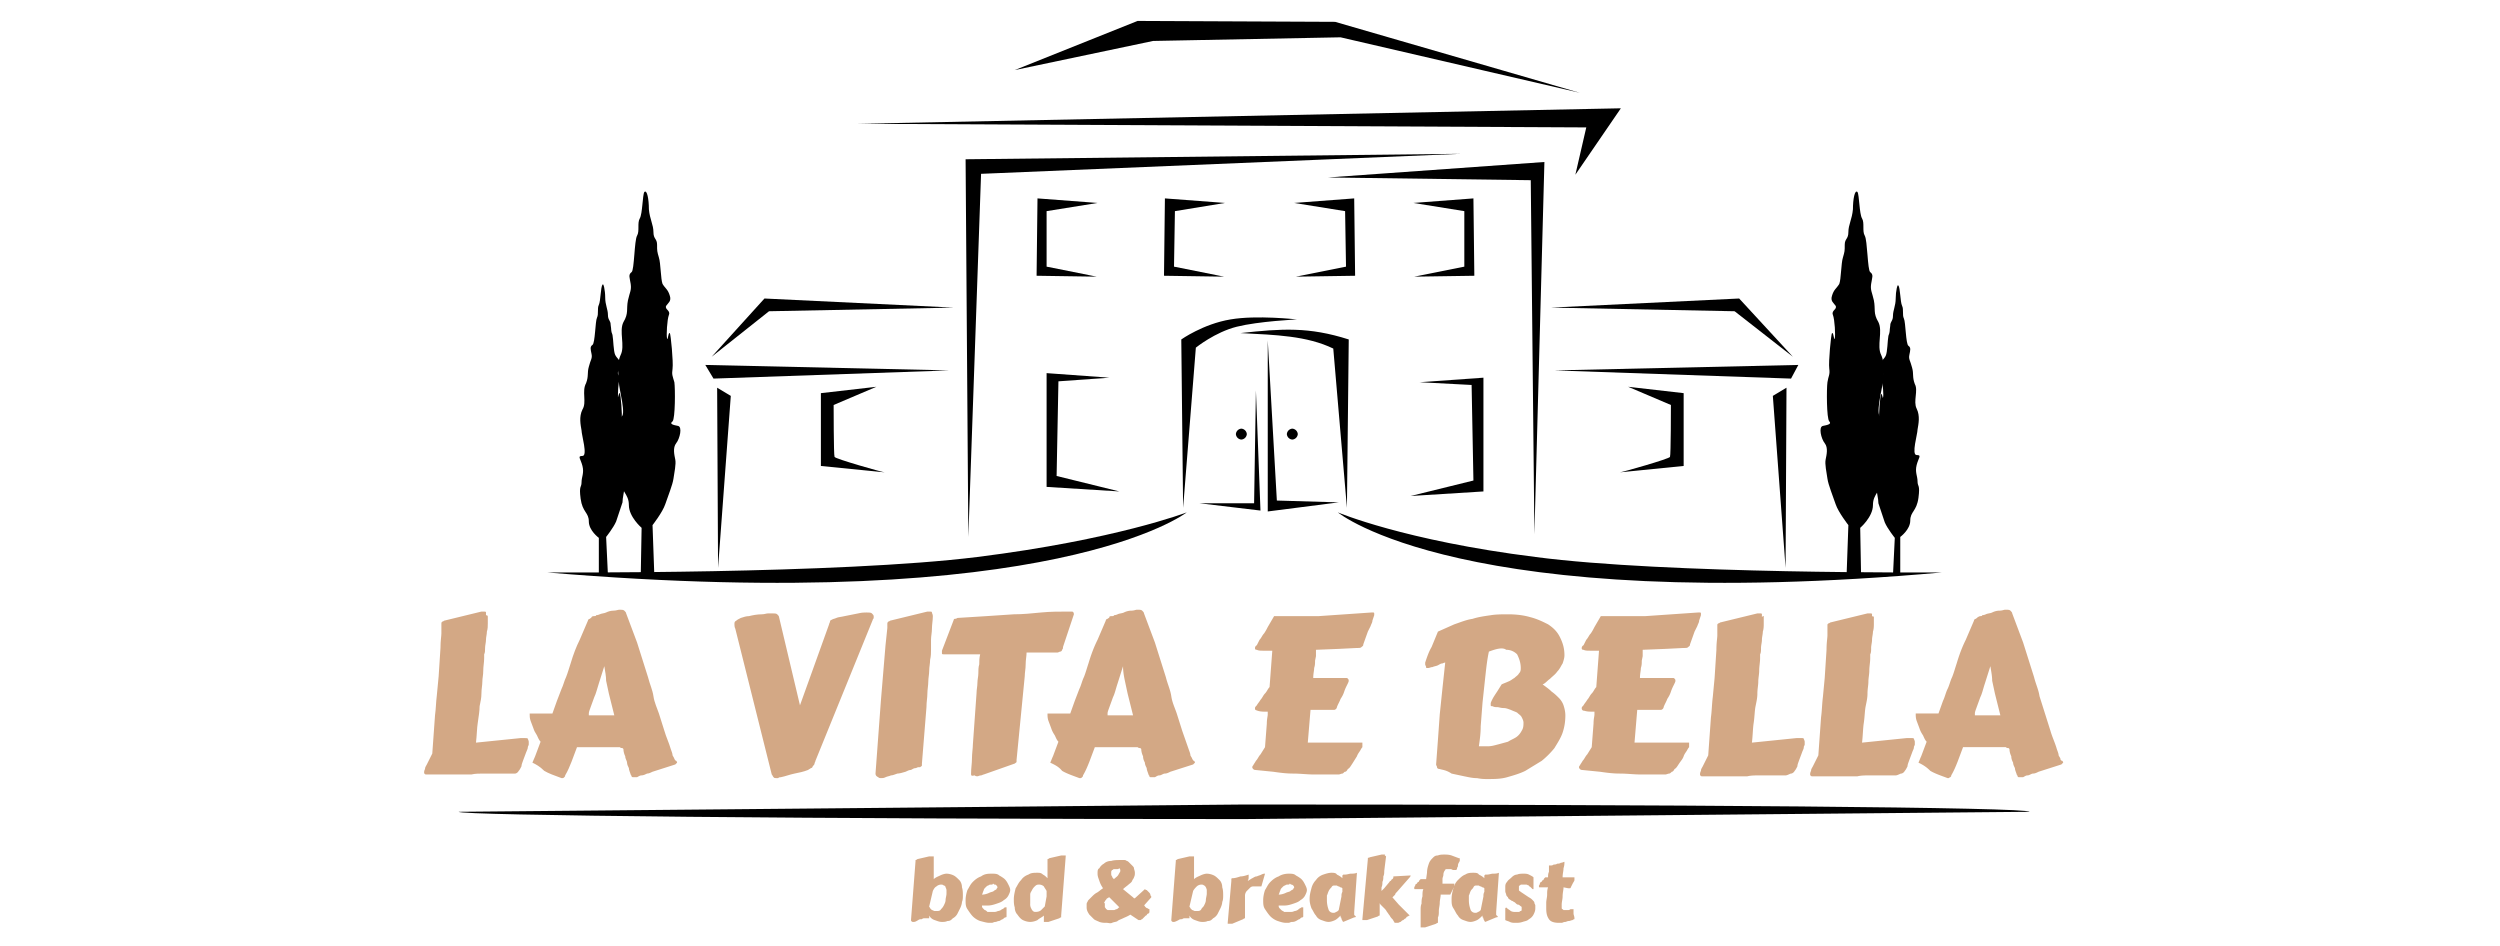
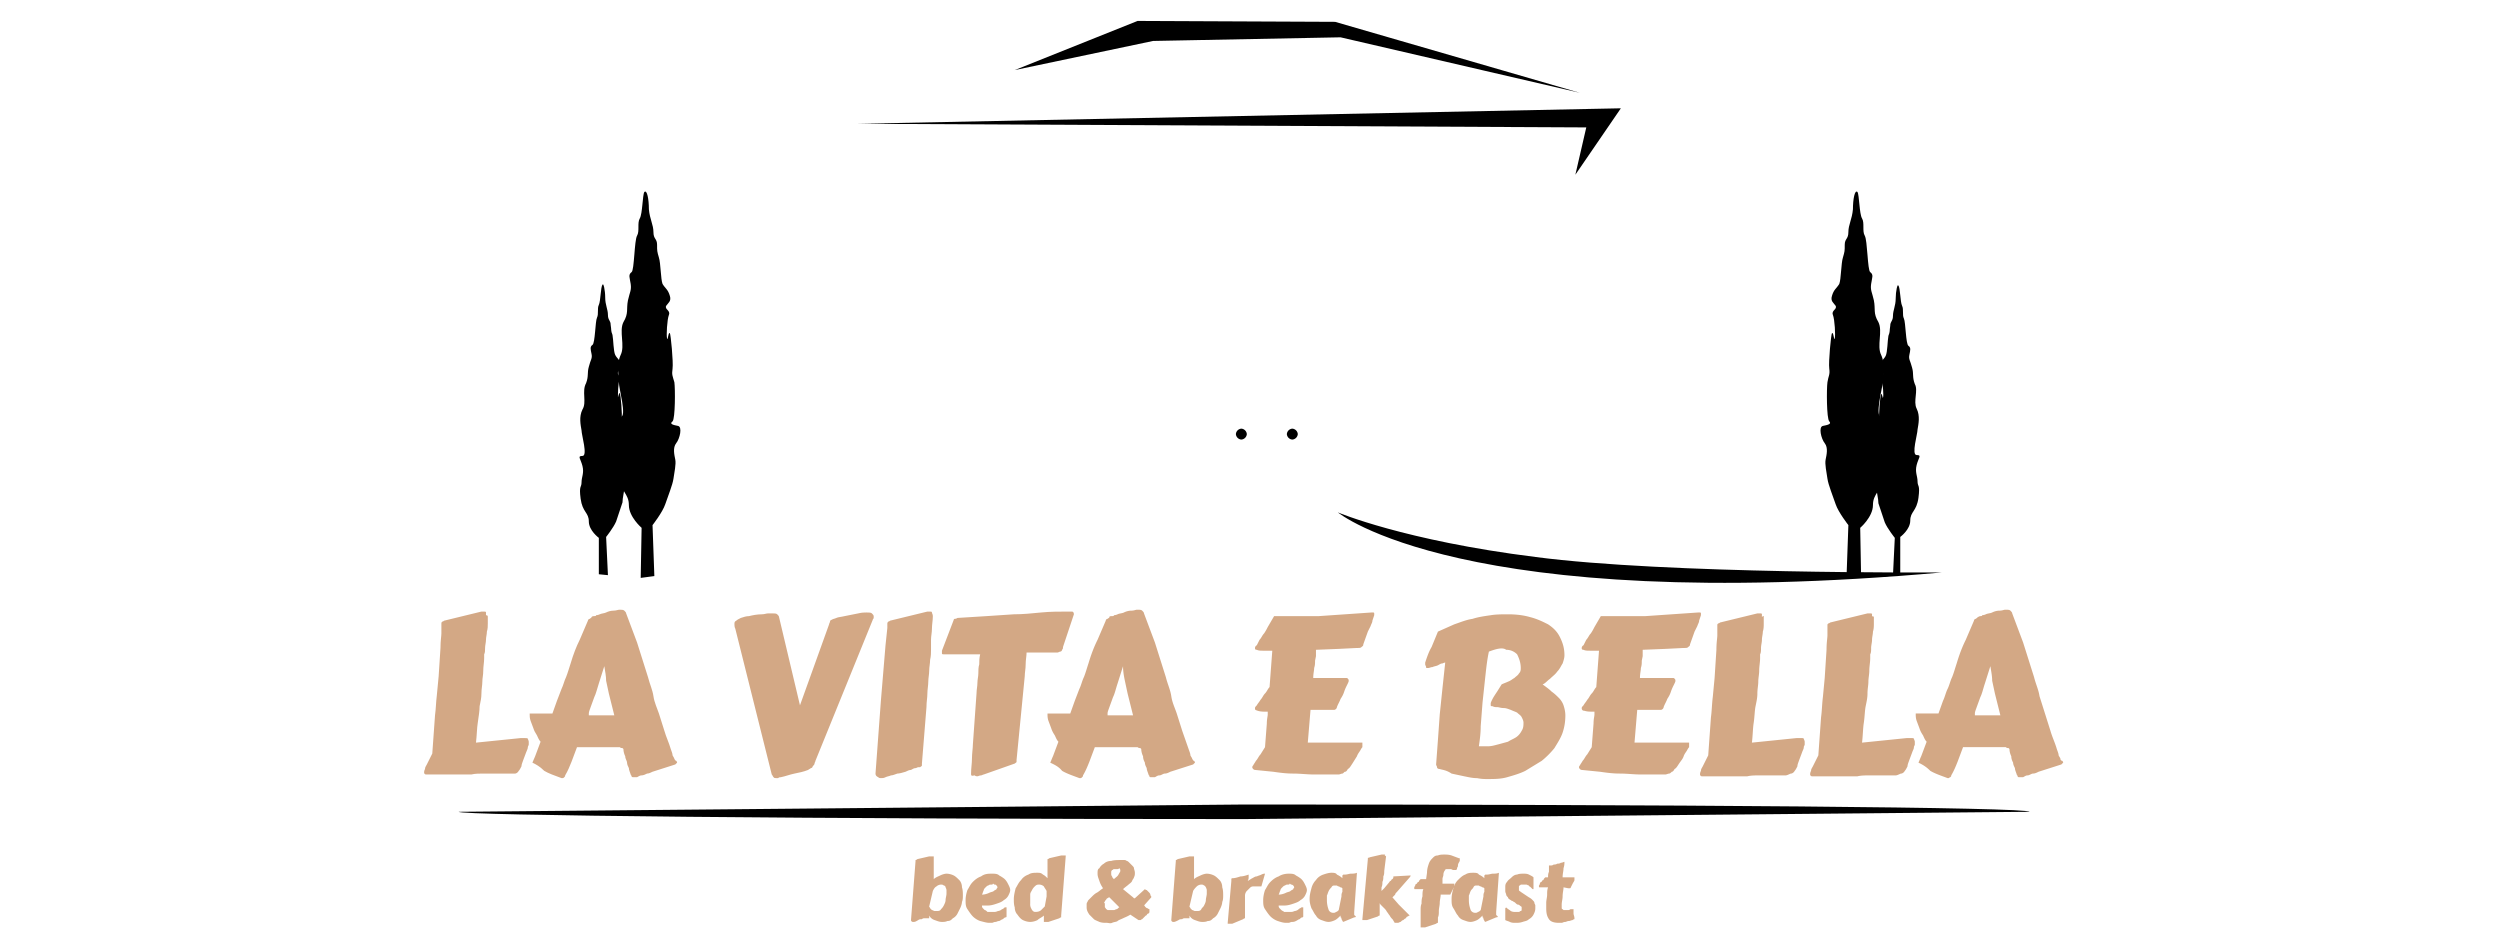
<svg xmlns="http://www.w3.org/2000/svg" xmlns:xlink="http://www.w3.org/1999/xlink" viewBox="0 0 274.7 103.9">
  <g fill-rule="evenodd">
-     <path d="M78.9 62.4l-.1-19.8 1.5.9zm-1.4-22.3l.9 1.5 25.9-.9zm.7-.9l6.3-5 20.3-.4-20.8-1zm18.1 3.3l-6.1.7v8l7 .7c-.2 0-5.5-1.5-5.5-1.7-.1-.2-.1-5.7-.1-5.7l4.7-2zM106.4 59l-.3-41.5 54.4-.6-52.7 2.2zm62.2-.3l-.4-38.9-22.3-.3 23.8-1.7zm27.6 3.7l.1-19.8-1.5.9zm1.4-22.3l-.8 1.5-26-.9zm-.6-.9l-6.4-5-20.2-.4 20.7-1zm-18.1 3.3l6.1.7v8l-7 .7c.2 0 5.5-1.5 5.5-1.7.1-.2.1-5.7.1-5.7l-4.7-2z" />
-     <path d="M60.1 62.9c.7 0 32.1.2 47.3-1.7s23-4.9 23-4.9-14.4 11.3-70.3 6.6h0zm69.9-7.1l-.2-18.5s2.4-1.7 5.4-2.2c2.9-.5 7.3 0 7.3 0s-4.2.2-6.6.8-4.5 2.3-4.5 2.3L130 55.8zm18 0l.2-18.5c-4.4-1.4-7.3-1.2-11.9-.7 3.9.2 7.3.3 10.2 1.7l1.5 17.5zm-10-12.9l-.2 12.4h-6l6.7.8zm1.3-5.5v18.8l7.8-1c-.3 0-6.8-.2-6.8-.2l-1-17.6zM114 21.8l-.1 8.5 6.6.1-5.5-1.1v-6.1l5.6-.9zm14 0l-.1 8.5 6.6.1-5.5-1.1.1-6.1 5.5-.9zm20.8 0l.1 8.5-6.5.1 5.5-1.1-.1-6.1-5.6-.9zm13.1 0l.1 8.5-6.6.1 5.5-1.1v-6.1l-5.6-.9zM115 41v12.5l8 .5-6.9-1.7.2-10.4 5.6-.4zm48 .5V54l-8 .5 6.9-1.7-.2-10.5-5.7-.3z" />
    <use xlink:href="#B" />
    <use xlink:href="#B" x="5.6" />
    <path d="M173.1 19.2l5-7.3-83.8 1.7 80 .4zm.5-9l-26.9-7.8-21.7-.1-13.5 5.4 15.2-3.2 20.6-.4zM71.9 63.3l-.2-5.6s1.1-1.4 1.4-2.3.8-2.1.9-2.8.3-1.6.2-2.1-.3-1.3.1-1.8.7-1.8.2-1.9-1-.2-.6-.5c.3-.3.3-3.6.2-4.3-.2-.7-.3-.8-.2-1.5s-.2-3.8-.3-3.9c-.2-.1-.2.9-.3.6s0-2.1.2-2.6-.5-.6-.3-1c.2-.3.6-.5.4-1.1-.2-.7-.5-.8-.8-1.3-.2-.5-.2-2.3-.4-2.9-.2-.7-.2-.7-.2-1.4s-.4-.6-.4-1.4-.4-1.4-.5-2.5c0-1.1-.2-2.2-.5-1.9-.2.3-.2 2.4-.5 2.9s0 1.4-.3 1.9-.3 3.8-.6 4c-.4.3-.2.6-.1 1.3s-.1.9-.3 1.8c-.2 1 .1 1.4-.5 2.4-.5 1 .2 2.6-.3 3.6-.5 1.1-.2 2.3-.2 3s.9 3.8.2 3.8c-.8 0-.3.4 0 1.4.2 1-.1 1.7-.1 2.4 0 .8-.5.5-.2 2.5s1.2 2.1 1.2 3.4 1.4 2.5 1.4 2.5l-.1 5.5 1.5-.2z" />
    <path d="M66.8 63.2l-.2-4.2s.8-1 1.1-1.7l.7-2.1c0-.5.2-1.2.2-1.6s-.2-.9.1-1.4.5-1.4.2-1.4c-.4 0-.8-.1-.5-.4s.2-2.7.1-3.2-.2-.6-.2-1.1c.1-.5-.1-2.8-.2-2.9s-.2.6-.2.4 0-1.6.2-1.9-.3-.5-.2-.8.4-.3.3-.9c-.1-.5-.4-.6-.6-1s-.2-1.7-.3-2.2c-.2-.5-.1-.5-.2-1.1 0-.5-.3-.5-.3-1.1s-.3-1.1-.3-1.9-.2-1.7-.3-1.4c-.2.2-.2 1.8-.4 2.2s0 1-.2 1.4-.2 2.8-.5 3-.2.5-.1 1-.1.6-.3 1.4c-.2.7 0 1-.3 1.8-.5.9.1 2.1-.4 2.9-.4.8-.2 1.7-.1 2.3 0 .5.7 2.8.1 2.8s-.2.3 0 1.1-.1 1.2-.1 1.8-.3.3-.1 1.8.9 1.5.9 2.5 1.1 1.8 1.1 1.8v4l1 .1zm146.6-.3c-.7 0-30.3.2-44.7-1.7-14.4-1.8-21.7-4.9-21.7-4.9s13.6 11.3 66.4 6.6h0z" />
    <path d="M202.9 63.3l.2-5.6s-1.1-1.4-1.4-2.3-.8-2.1-.9-2.8-.3-1.6-.2-2.1.3-1.3-.1-1.8-.7-1.8-.2-1.9 1-.2.7-.5-.3-3.6-.2-4.3.3-.8.2-1.5.2-3.8.3-3.9c.2-.1.2.9.3.6s0-2.1-.2-2.6.5-.6.3-1c-.2-.3-.6-.5-.4-1.1.2-.7.5-.8.8-1.3.2-.5.2-2.3.4-2.9.2-.7.2-.7.2-1.4s.4-.6.4-1.4.4-1.4.5-2.5c0-1.1.2-2.2.5-1.9.2.3.2 2.4.5 2.9s0 1.4.3 1.9.3 3.8.6 4c.4.3.2.6.1 1.3s.1.9.3 1.8c.2 1-.1 1.4.5 2.4.5 1-.2 2.6.3 3.6.5 1.1.2 2.3.2 3-.1.7-.9 3.8-.2 3.8.8 0 .3.4 0 1.4-.2 1 .1 1.7.1 2.4 0 .8.5.5.2 2.5s-1.2 2.1-1.2 3.4-1.4 2.5-1.4 2.5l.1 5.5-1.6-.2z" />
    <path d="M208 63.2l.2-4.1s-.8-1-1.1-1.7l-.7-2.1c0-.5-.2-1.2-.2-1.6s.2-.9-.1-1.4c-.3-.4-.5-1.4-.2-1.4.4 0 .8-.1.5-.4s-.2-2.7-.1-3.2.2-.6.2-1.1c-.1-.5.1-2.8.2-2.9s.2.6.2.4c.1-.2 0-1.6-.2-1.9s.3-.5.2-.8-.4-.3-.3-.9c.1-.5.4-.6.6-1s.2-1.7.3-2.2c.2-.5.1-.5.2-1.1 0-.5.3-.5.3-1.1s.3-1.1.3-1.9.2-1.7.3-1.4c.2.2.2 1.8.4 2.2s0 1 .2 1.4.2 2.8.5 3 .2.5.1 1 .1.6.3 1.4c.2.7 0 1 .3 1.8.4.7-.2 1.9.2 2.7s.2 1.7.1 2.3c0 .5-.7 2.8-.1 2.8s.2.3 0 1.1.1 1.2.1 1.8.3.3.1 1.8-.9 1.5-.9 2.5-1.1 1.8-1.1 1.8v4l-.8.2zM136.7 90l86.3-.8c0-.5-38.6-.8-86.3-.8l-86.3.8c0 .4 38.7.8 86.3.8h0z" />
  </g>
  <g fill="#d3a885">
    <path d="M53.6 67.8v.7c0 .3 0 .6-.1.9 0 .3-.1.6-.1.9s-.1.6-.1.9 0 .5-.1.7v.4c0 .5-.1.9-.1 1.4s-.1.8-.1 1.2-.1.8-.1 1.3-.1.9-.2 1.4c0 .5-.1 1.1-.2 1.8-.1.6-.1 1.4-.2 2.2l4.9-.5h.5c.2 0 .3 0 .3.1 0 0 .1.2.1.3v.1.2c0 .1-.1.2-.1.3 0 .2-.1.3-.2.6l-.3.8c-.1.3-.2.5-.2.7-.1.2-.2.4-.3.5-.1.2-.3.3-.4.3H56h-.7-1-1.2c-.4 0-.9 0-1.3.1h-1.3-1.3-1.1-.8-.5c-.1 0-.2-.1-.2-.2s0-.2.1-.4c0-.2.1-.3.2-.5l.3-.6.3-.6.3-4.2c.1-.7.1-1.4.2-2.2l.2-2.1.2-3.1c0-.8.1-1.3.1-1.6V69v-.3-.2c0-.1 0-.1.1-.2 0 0 .1 0 .2-.1l4.1-1h.3c.1 0 .2 0 .2.1v.3c.2 0 .2.1.2.2 0-.1 0-.1 0 0zm4.9 16c.1-.2.2-.5.3-.7l.3-.8.3-.8c-.2-.2-.3-.5-.4-.7-.2-.3-.3-.5-.4-.8l-.3-.8c-.1-.3-.1-.5-.1-.8h.2.5.6.6.6l.5-1.4.5-1.3c.2-.4.3-.9.5-1.3.2-.5.3-.9.5-1.5.3-1 .6-1.8 1-2.6l.9-2.1c0-.1.1-.2.2-.2.1-.1.2-.1.2-.2.1-.1.2-.1.3-.1s.2 0 .2-.1c0 0 .2 0 .4-.1s.5-.1.7-.2.5-.2.8-.2.5-.1.6-.1h.2c.1 0 .3 0 .4.1s.2.2.2.3l1.2 3.2 1.2 3.8c.2.8.5 1.4.6 2.1s.4 1.3.6 1.9l.6 1.9c.2.7.5 1.3.7 2 .1.3.2.5.2.7.1.2.2.3.2.4.1.1.1.2.2.2 0 0 .1.1.1.2l-.2.2-2.5.8c-.2.1-.4.2-.6.2-.2.1-.4.2-.6.2s-.3.1-.5.2h-.3-.1c-.1 0-.2 0-.2-.1s-.1-.1-.1-.2c-.1-.3-.2-.5-.2-.7-.1-.2-.2-.4-.2-.6s-.2-.4-.2-.7c-.1-.2-.2-.5-.2-.8l-.1-.1c-.1 0-.2 0-.3-.1h-.3-.3-.7-.5-.4-.5-.7-.6-.7l-.6 1.6c-.2.5-.4 1-.7 1.5 0 .1 0 .1-.1.2s-.1.1-.2.1h-.1c-.8-.3-1.4-.5-1.9-.8-.5-.5-.9-.7-1.3-.9zm7.9-10.6l-.6 1.9c-.2.6-.3 1.1-.5 1.5l-.4 1.1c-.1.3-.2.5-.2.7v.1.1h2.8l-.3-1.2-.3-1.2-.3-1.4c0-.5-.1-1-.2-1.6zm23.2 10.4c0 .1-.1.2-.1.3s-.1.2-.2.3c0 .1-.1.2-.2.2-.1.1-.2.1-.3.2-.5.2-1 .3-1.5.4s-1 .3-1.5.4c-.1 0-.2 0-.3.1h-.2c-.2 0-.2 0-.3-.1s-.1-.2-.2-.3l-4-16c-.1-.2-.1-.4-.1-.5 0-.2 0-.3.2-.4.1-.1.3-.2.5-.3.3-.1.6-.2.9-.2.4-.1.9-.2 1.4-.2.3 0 .5-.1.7-.1h.5c.2 0 .4 0 .5.1s.2.2.2.3l2.3 9.7 3.2-8.9c0-.1.1-.2.1-.3s.1-.2.2-.2c.1-.1.3-.1.5-.2s.5-.1.9-.2l1.5-.3c.4-.1.7-.1.9-.1.3 0 .5 0 .6.1s.2.2.2.3v.2c0 .1-.1.1-.1.2l-6.3 15.5zm6.6 1.4l.6-8.1.5-6 .2-1.9v-.3-.2s0-.1.1-.2c0 0 .1 0 .2-.1l4.1-1h.3c.1 0 .2 0 .2.1s.1.2.1.4c0 .5-.1.9-.1 1.4 0 .4-.1.8-.1 1.2v1.1c0 .3 0 .7-.1 1.1 0 .4-.1.8-.1 1.2s-.1.8-.1 1.2-.1.9-.1 1.3c0 .5-.1.9-.1 1.5l-.5 6.2v.2c0 .1-.1.1-.2.2h-.2c-.1 0-.2.1-.3.1-.2 0-.3.1-.5.2-.2 0-.4.1-.6.2-.3.1-.7.2-.9.2-.3.1-.5.2-.7.2-.2.1-.4.1-.6.2s-.3.1-.5.1c-.1 0-.2 0-.3-.1-.2-.1-.3-.2-.3-.4zm10.5 0c0-.6.1-1.1.1-1.7 0-.5.1-1.1.1-1.5l.4-5.6c0-.4.1-.8.1-1.2 0-.3.1-.7.1-1s0-.7.1-1c0-.3 0-.7.1-1.1h-.8-.9-2.3c-.1 0-.2 0-.2-.1v-.2-.1l1.3-3.4h0s0-.1.1-.1c0 0 .2 0 .3-.1l3.2-.2 3-.2c1 0 2-.1 3-.2s2-.1 3.1-.1h.3c.1 0 .2.1.2.3h0 0l-.3.9-.3.9-.3.9-.3.9v.1c0 .1-.1.2-.1.2 0 .1-.1.2-.2.2s-.2.1-.3.1h-.1-.1-3.2c0 .4-.1.8-.1 1.3s-.1.9-.1 1.3l-.9 9.2v.2c0 .1-.1.1-.2.2l-3.4 1.2c-.1 0-.2.1-.3.1-.2 0-.3.1-.4.1s-.2 0-.3-.1c-.4.1-.4 0-.4-.2h0 0z" />
    <path d="M115.4 83.8c.1-.2.2-.5.3-.7l.3-.8.3-.8c-.2-.2-.3-.5-.4-.7-.2-.3-.3-.5-.4-.8l-.3-.8c-.1-.3-.1-.5-.1-.8h.2.5.6.6.6l.5-1.4.5-1.3c.2-.4.3-.9.5-1.3.2-.5.3-.9.5-1.5.3-1 .6-1.8 1-2.6l.9-2.1c0-.1.1-.2.2-.2.1-.1.2-.1.2-.2s.2-.1.3-.1.2 0 .2-.1c0 0 .2 0 .4-.1s.5-.1.7-.2.5-.2.8-.2.5-.1.6-.1h.2c.1 0 .3 0 .4.1s.2.2.2.3l1.2 3.2 1.2 3.8c.2.8.5 1.4.6 2.1s.4 1.3.6 1.9l.6 1.9.7 2c.1.3.2.5.2.7.1.2.2.3.2.4.1.1.1.2.2.2 0 0 .1.1.1.2l-.2.2-2.5.8c-.2.1-.4.2-.6.2s-.4.2-.6.2-.3.1-.5.2h-.3-.1c-.1 0-.2 0-.2-.1s-.1-.1-.1-.2c-.1-.3-.2-.5-.2-.7-.1-.2-.2-.4-.2-.6-.1-.2-.2-.4-.2-.7-.1-.2-.2-.5-.2-.8l-.1-.1c-.1 0-.2 0-.3-.1h-.3-.3-.7-.5-.4-.5-.7-.6-.7l-.6 1.6c-.2.5-.4 1-.7 1.5 0 .1 0 .1-.1.2s-.1.1-.2.1h-.1c-.8-.3-1.4-.5-1.9-.8-.4-.5-.9-.7-1.3-.9zm8-10.6l-.6 1.9c-.2.6-.3 1.1-.5 1.5l-.4 1.1c-.1.3-.2.5-.2.7v.1.1h2.8l-.3-1.2-.3-1.2-.3-1.4c-.1-.5-.2-1-.2-1.6zm24.8 1.6c0 .1-.1.3-.2.5s-.2.4-.3.7-.2.5-.4.8c-.1.3-.3.6-.4.9 0 .1-.1.2-.1.2s-.1.1-.2.1h-.4-.6-1.6l-.3 3.6h6v.5s-.1.1-.2.3-.3.4-.4.7l-.5.8c-.2.3-.3.5-.5.6-.1.2-.2.3-.3.3s-.2.2-.3.2-.3.1-.4.1h-.5-2.2c-.8 0-1.5-.1-2.3-.1s-1.5-.1-2.2-.2l-2-.2s-.1 0-.2-.1c0 0-.1-.1-.1-.2 0 0 0-.1.1-.2.1-.2.2-.3.3-.5.2-.2.3-.5.5-.7l.5-.8.2-2.6c0-.5.1-.8.1-1v-.3c-.5 0-.8 0-1.1-.1s-.3-.1-.3-.3c0-.1.1-.2.2-.3.1-.2.3-.4.4-.6.2-.2.3-.5.5-.7s.3-.5.5-.7l.3-4h0-.5-.4c-.4 0-.6 0-.8-.1-.2 0-.2-.1-.2-.2 0 0 0-.2.2-.3l.3-.6c.2-.2.3-.5.5-.7.2-.3.3-.5.4-.7l.7-1.2h4.9l5.8-.4h.1.1s.1 0 .1.1v.2l-.2.6c0 .2-.1.3-.2.6l-.3.6-.5 1.4c0 .2-.1.2-.2.3s-.2.1-.5.1l-2 .1-2.5.1v.3.4l-.1.5c0 .3 0 .5-.1.8 0 .3-.1.6-.1 1.1h1.2 1.1.8.5c.1 0 .2 0 .2.1.1 0 .1.2.1.3v-.1zm10 9.7c-.2 0-.3-.1-.3-.2s-.1-.2-.1-.3h0l.2-2.7.2-2.8.3-2.9.3-2.8h0s-.1 0-.3.1c-.2 0-.3.1-.5.2s-.4.1-.6.2c-.2 0-.3.1-.5.1s-.2 0-.2-.1-.1-.2-.1-.3v-.2c.2-.6.4-1.2.7-1.7l.7-1.7 1.8-.8c.6-.2 1.3-.5 2-.6.6-.2 1.3-.3 2-.4.6-.1 1.3-.1 1.9-.1.9 0 1.7.1 2.4.3.8.2 1.4.5 2 .8.6.4 1 .8 1.3 1.4s.5 1.2.5 2c0 .3-.1.6-.2.9-.2.3-.3.6-.6.9-.2.3-.5.5-.8.8-.3.2-.5.5-.8.6.4.3.7.5 1 .8.3.2.6.5.8.7s.4.5.5.8.2.7.2 1.1c0 .7-.1 1.3-.3 1.9s-.6 1.2-.9 1.7c-.4.5-.9 1-1.4 1.4l-1.8 1.1c-.6.3-1.3.5-2 .7s-1.4.2-2.2.2c-.3 0-.6 0-1.1-.1-.5 0-.9-.1-1.4-.2l-1.4-.3c-.6-.4-1-.4-1.3-.5zm5.4-12.9c-.2.9-.3 1.9-.4 2.8l-.3 2.8-.2 2.6c0 .8-.1 1.5-.2 2.2h1c.4 0 .7-.1 1.1-.2l1.1-.3c.3-.2.6-.3.9-.5s.5-.5.6-.7c.2-.3.2-.6.2-.9 0-.2-.1-.4-.2-.6s-.3-.3-.5-.5c-.2-.1-.5-.2-.7-.3-.3-.1-.5-.2-.8-.2s-.5-.1-.7-.1-.3 0-.5-.1c-.1 0-.2 0-.2-.1v-.2c0-.1.1-.3.2-.5s.3-.5.5-.8l.5-.8c.2-.1.5-.2.7-.3.3-.1.5-.3.7-.4.2-.2.4-.3.5-.5.2-.2.2-.4.2-.6 0-.6-.2-1.1-.4-1.5-.3-.3-.7-.5-1.2-.5-.4-.3-1.1-.1-1.9.2zm20.5 3.2c0 .1-.1.3-.2.5s-.2.4-.3.7-.2.5-.4.8c-.1.3-.3.6-.4.9 0 .1-.1.2-.1.2s-.1.1-.2.1h-.4-.6-1.6l-.3 3.6h6v.5s-.1.1-.2.3-.3.4-.4.7-.3.5-.5.8-.3.5-.5.6c-.1.2-.2.3-.3.3-.1.1-.2.2-.3.2s-.3.1-.4.1h-.5-2.2c-.8 0-1.5-.1-2.3-.1s-1.5-.1-2.2-.2l-2-.2s-.1 0-.2-.1c0 0-.1-.1-.1-.2 0 0 0-.1.1-.2.1-.2.2-.3.3-.5.2-.2.3-.5.5-.7l.5-.8.2-2.6c0-.5.1-.8.1-1v-.3c-.5 0-.8 0-1.1-.1-.2 0-.3-.1-.3-.3 0-.1.1-.2.2-.3.1-.2.3-.4.4-.6.2-.2.3-.5.5-.7s.3-.5.5-.7l.3-4h0-.5-.4c-.4 0-.6 0-.8-.1-.2 0-.2-.1-.2-.2 0 0 0-.2.2-.3l.3-.6c.2-.2.3-.5.5-.7.2-.3.3-.5.4-.7l.7-1.2h4.9l5.8-.4h.1.1s.1 0 .1.1v.2l-.2.6c0 .2-.1.3-.2.6l-.3.6-.5 1.4c0 .2-.1.2-.2.3s-.2.1-.5.1l-2 .1-2.5.1v.3.4l-.1.5c0 .3 0 .5-.1.8 0 .3-.1.6-.1 1.1h1.2 1.1.8.5c.1 0 .2 0 .2.1.1 0 .1.2.1.3v-.1zm9.7-7v.7c0 .3 0 .6-.1.9 0 .3-.1.6-.1.9s-.1.6-.1.9 0 .5-.1.7v.4c0 .5-.1.9-.1 1.4 0 .4-.1.8-.1 1.2s-.1.8-.1 1.3-.1.9-.2 1.4-.1 1.1-.2 1.8c-.1.6-.1 1.4-.2 2.2l4.9-.5h.5c.2 0 .3 0 .3.1 0 0 .1.2.1.3v.1.2c0 .1-.1.2-.1.3 0 .2-.1.3-.2.6l-.3.8c-.1.3-.2.5-.2.7-.1.2-.2.4-.3.5-.1.2-.3.3-.4.3s-.4.2-.6.2h-.7-1-1.2c-.4 0-.9 0-1.3.1h-1.3-1.3-1.1-.8-.5c-.1 0-.2-.1-.2-.2s0-.2.1-.4c0-.2.1-.3.2-.5l.3-.6.3-.6.3-4.2c.1-.7.1-1.4.2-2.2l.2-2.1.2-3.1c0-.8.1-1.3.1-1.6v-.6-.3-.2c0-.1 0-.1.1-.2 0 0 .1 0 .2-.1l4.1-1h.3c.1 0 .2 0 .2.1v.3c.2-.2.2-.1.2 0 0-.1 0-.1 0 0zm12.1 0v.7c0 .3 0 .6-.1.9 0 .3-.1.6-.1.9s-.1.6-.1.9 0 .5-.1.7v.4c0 .5-.1.9-.1 1.4 0 .4-.1.8-.1 1.2s-.1.8-.1 1.3-.1.9-.2 1.4-.1 1.1-.2 1.8c-.1.6-.1 1.4-.2 2.2l4.9-.5h.5c.2 0 .3 0 .3.1 0 0 .1.2.1.3v.1.2c0 .1-.1.2-.1.3 0 .2-.1.3-.2.6l-.3.8c-.1.3-.2.5-.2.7-.1.2-.2.4-.3.5-.1.2-.3.3-.4.3s-.4.2-.6.2h-.7-1-1.2c-.4 0-.9 0-1.3.1h-1.3-1.3-1.1-.8-.5c-.1 0-.2-.1-.2-.2s0-.2.1-.4c0-.2.1-.3.2-.5l.3-.6.3-.6.3-4.2c.1-.7.1-1.4.2-2.2l.2-2.1.2-3.1c0-.8.1-1.3.1-1.6v-.6-.3-.2c0-.1 0-.1.1-.2 0 0 .1 0 .2-.1l4.1-1h.3c.1 0 .2 0 .2.1v.3c.1-.2.1-.1.2 0 0-.1 0-.1 0 0zm4.9 16c.1-.2.2-.5.3-.7l.3-.8.3-.8c-.2-.2-.3-.5-.4-.7-.2-.3-.3-.5-.4-.8l-.3-.8c-.1-.3-.1-.5-.1-.8h.2.5.6.6.6l.5-1.4c.2-.4.3-.9.5-1.3s.3-.9.5-1.3c.2-.5.3-.9.5-1.5.3-1 .6-1.8 1-2.6l.9-2.1c0-.1.1-.2.2-.2.1-.1.2-.1.2-.2.1 0 .2-.1.3-.1s.2 0 .2-.1c0 0 .2 0 .4-.1s.5-.1.7-.2.5-.2.8-.2.5-.1.6-.1h.2c.1 0 .3 0 .4.1s.2.2.2.3l1.2 3.2 1.2 3.8c.2.8.5 1.4.6 2.1l.6 1.9.6 1.9c.2.7.5 1.3.7 2 .1.3.2.5.2.7.1.2.2.3.2.4s.1.2.2.2c0 0 .1.1.1.2l-.2.2-2.5.8c-.2.1-.4.2-.6.2s-.4.2-.6.2-.3.1-.5.2h-.3-.1c-.1 0-.2 0-.2-.1s-.1-.1-.1-.2c-.1-.3-.2-.5-.2-.7-.1-.2-.2-.4-.2-.6-.1-.2-.2-.4-.2-.7-.1-.2-.2-.5-.2-.8l-.1-.1c-.1 0-.2 0-.3-.1h-.3-.3-.7-.5-.4-.5-.7-.6-.7l-.6 1.6c-.2.5-.4 1-.7 1.5 0 .1 0 .1-.1.2-.1 0-.1.1-.2.1h-.1c-.8-.3-1.4-.5-1.9-.8-.5-.5-.9-.7-1.3-.9zm7.9-10.6l-.6 1.9c-.2.6-.3 1.1-.5 1.5l-.4 1.1c-.1.3-.2.5-.2.7v.1.1h2.8l-.3-1.2-.3-1.2-.3-1.4c0-.5-.1-1-.2-1.6zm-118.3 28.1h-.1c-.1 0-.2-.1-.2-.2h0 0l.5-6.5h0v-.1s.1 0 .2-.1l1.3-.3h.2.2.1v.1h0 0v.2.5.5.5.5.2c.2-.2.5-.3.7-.4s.5-.2.7-.2c.3 0 .6.1.8.2s.4.3.6.5.3.5.3.8c.1.3.1.6.1.9 0 .2 0 .5-.1.7 0 .2-.1.5-.2.7l-.3.6c-.1.2-.3.4-.5.5-.2.2-.3.3-.6.3-.2.1-.4.1-.6.1-.3 0-.5-.1-.8-.2s-.5-.3-.6-.5v.2.1h-.1-.2-.2c-.1 0-.2 0-.3.1-.1 0-.3 0-.4.1-.2.1-.3.2-.5.2zm1.7-1.7c0 .1.1.1.1.2l.2.2c.1 0 .2.1.3.1h.3c.1 0 .3 0 .4-.2a1.38 1.38 0 0 0 .3-.4c.1-.2.2-.4.2-.6s.1-.5.1-.7v-.4c0-.1-.1-.3-.1-.3 0-.1-.1-.2-.2-.2-.1-.1-.2-.1-.3-.1-.2 0-.4.1-.5.2-.2.1-.3.3-.4.5l-.4 1.7zM109 96c.3 0 .6 0 .8.2.2.1.5.3.6.4.2.2.3.4.4.6s.2.4.2.6-.1.4-.2.6-.3.4-.5.5c-.2.2-.5.3-.8.4s-.6.2-1 .2h-.6c0 .1 0 .2.1.3l.2.2c.1 0 .2.1.3.2h.4.4c.2 0 .3-.1.4-.1a.76.76 0 0 0 .4-.2c.1 0 .2-.1.3-.2h.1.1v.3.3.4h0 0s0 .1-.1.1-.2.1-.3.2c-.1 0-.2.1-.4.2-.2 0-.3.1-.4.1-.2 0-.3.1-.4.1h-.3c-.3 0-.6-.1-1-.2-.3-.1-.6-.3-.8-.5s-.4-.5-.6-.8-.2-.6-.2-1 .1-.8.2-1.1c.2-.3.3-.6.6-.9s.6-.5.9-.6c.4-.3.8-.3 1.2-.3zm-.1 1.2c-.1 0-.2 0-.3.1-.1 0-.2.1-.3.2s-.2.2-.2.3c-.1.2-.1.3-.2.5.3 0 .6-.1.8-.2s.4-.1.5-.2.2-.1.3-.2c0-.1.1-.1.1-.2 0 0 0-.1-.1-.2s-.1-.1-.2-.1-.1-.1-.2-.1c0 .1-.1.1-.2.1zm7.7 3.4h0c0 .1 0 .1 0 0h0v.1.1s-.1 0-.2.1l-1.2.4h-.2-.2-.1v-.1-.2-.1-.1-.2c-.2.2-.5.3-.7.5-.2.1-.5.2-.8.2s-.6-.1-.8-.2-.4-.3-.6-.6c-.2-.2-.3-.5-.3-.8-.1-.3-.1-.6-.1-.9 0-.4.1-.8.2-1.2.2-.3.3-.6.6-.9.2-.3.5-.5.8-.6.3-.2.6-.2 1-.2.2 0 .4 0 .6.2.2.1.3.2.5.4V96v-.5-.5-.5-.1s.1 0 .2-.1l1.3-.3h.2.2.1v.1h0l-.5 6.5zm-1.6-2.1v-.3-.3c-.1-.2-.2-.3-.3-.5-.1-.1-.3-.2-.5-.2s-.3 0-.5.2a1.38 1.38 0 0 0-.3.4c-.1.2-.2.3-.2.5v.5.5a.9.9 0 0 0 .1.5c.1.2.1.2.2.3s.2.1.3.1c.3 0 .5-.1.6-.2l.4-.4.2-1.1zm4.4 1.2v-.3c0-.1 0-.2.1-.3 0-.1.1-.2.2-.3l.3-.3c.1-.1.3-.3.5-.4s.4-.3.7-.5c-.2-.3-.3-.5-.4-.8s-.2-.5-.2-.8 0-.5.2-.6c.1-.2.3-.4.5-.5.2-.2.5-.3.8-.3.3-.1.7-.1 1.1-.1h.3c.1 0 .2 0 .3.1.1 0 .2.1.3.2l.3.3c.1.1.2.2.2.3s.1.3.1.5 0 .3-.1.5c0 .1-.2.3-.2.4-.1.2-.3.3-.4.4s-.4.3-.6.5l1.1.9.1.1h.1 0l1.1-1s.1.1.2.1l.2.2c.1.1.2.2.2.3s.1.2.1.2v.1l-.8.9h0s.1 0 .1.1l.1.1s.1.1.2.1c0 0 .1.1.2.1v.1.2c0 .1-.1.2-.2.2-.1.1-.1.2-.2.2l-.2.2-.2.2c-.1 0-.1.1-.2.1h-.1-.1l-.9-.6c-.3.2-.6.3-.8.4s-.5.2-.6.3-.4.1-.6.2-.4 0-.6 0c-.3 0-.5 0-.8-.1-.2-.1-.5-.2-.6-.3l-.5-.5c-.2-.3-.3-.5-.3-.8zm2-.3v.2c0 .1 0 .1.1.2 0 .1.1.1.2.2h.3.2.2c.1 0 .2-.1.3-.1s.2-.2.3-.2l-1.1-1.1c-.1 0-.2.1-.2.1-.1 0-.1.1-.2.2s-.1.2-.2.3c.1 0 .1.1.1.2zm1.3-3.9h-.3c-.1 0-.1.1-.2.1 0 0-.1.1-.1.2v.2c0 .1 0 .2.1.3 0 .1.1.2.2.3.2-.2.4-.3.5-.5s.2-.3.2-.4 0-.2-.1-.3c-.1.1-.2.1-.3.1zm6.3 5.8h-.1c-.1 0-.2-.1-.2-.2h0 0l.5-6.5h0v-.1s.1 0 .2-.1l1.3-.3h.2.2.1v.1h0 0v.2.5.5.5.5.2c.2-.2.5-.3.7-.4s.5-.2.7-.2c.3 0 .6.1.8.2s.4.3.6.5.3.5.3.8c.1.3.1.6.1.9 0 .2 0 .5-.1.7 0 .2-.1.5-.2.7l-.3.6c-.1.2-.3.4-.5.5-.2.2-.3.3-.6.3-.2.1-.4.1-.6.1-.3 0-.5-.1-.8-.2s-.5-.3-.6-.5v.2.1h-.1-.2-.2c-.1 0-.2 0-.3.1-.1 0-.3 0-.4.1-.2.1-.4.2-.5.2zm1.7-1.7c0 .1.1.1.1.2l.2.2c.1 0 .2.1.3.1h.3c.1 0 .3 0 .4-.2s.2-.2.3-.4.2-.4.2-.6.1-.5.1-.7v-.4c0-.1-.1-.3-.1-.3s-.1-.2-.2-.2c-.1-.1-.2-.1-.3-.1-.2 0-.4.1-.5.2s-.3.3-.4.5l-.4 1.7zm7.9-2.2h-.2-.3-.4c-.2 0-.3.1-.4.2l-.3.3c-.1.1-.2.3-.2.5v.6.3.2.2.1.2.2.2.2.1.1h0v.1s-.1 0-.2.1l-1.2.5h-.2-.2-.1v-.1l.4-4.6v-.2s0-.1.1-.1c.3 0 .6-.1.9-.2.3 0 .6-.1.9-.2h0v.1.2c0 .1 0 .2-.1.4.2-.1.3-.2.5-.3s.3-.2.5-.2c.2-.1.3-.1.5-.2s.3-.1.4-.1l-.4 1.4zm3-1.4c.3 0 .6 0 .8.2.2.1.5.3.6.4.2.2.3.4.4.6s.2.4.2.6-.1.4-.2.6-.3.4-.5.5c-.2.2-.5.3-.8.4s-.6.2-1 .2h-.6c0 .1 0 .2.1.3l.2.2c.1.1.2.1.3.2h.4.4c.2 0 .3-.1.4-.1a.76.76 0 0 0 .4-.2c.1-.1.2-.1.3-.2h.1.1v.3.3.4h0 0s0 .1-.1.1-.2.1-.3.2c-.1 0-.2.1-.4.2s-.3.1-.4.1c-.2 0-.3.1-.4.1h-.3c-.3 0-.6-.1-.9-.2s-.6-.3-.8-.5-.4-.5-.6-.8-.2-.6-.2-1 .1-.8.2-1.1c.2-.3.3-.6.6-.9s.6-.5.9-.6c.3-.2.7-.3 1.1-.3zm-.1 1.2c-.1 0-.2 0-.3.1-.1 0-.2.1-.3.2s-.2.2-.2.3c-.1.2-.1.3-.2.5.3 0 .6-.1.8-.2s.4-.1.5-.2.2-.1.3-.2c0-.1.1-.1.1-.2 0 0 0-.1-.1-.2 0 0-.1-.1-.2-.1s-.1-.1-.2-.1c0 .1-.1.1-.2.1zm7.3 3h0v.3s0 .1.1.1c0 0 0 .1.1.1 0 0 0 .1-.2.1l-1.2.5-.1-.1s0-.1-.1-.2c0-.1 0-.2-.1-.2v-.2c-.2.2-.4.4-.6.5s-.5.2-.7.2c-.3 0-.5-.1-.8-.2s-.5-.3-.6-.5c-.2-.2-.3-.5-.5-.8-.1-.3-.2-.6-.2-1 0-.5.1-.8.2-1.2s.3-.7.5-.9c.2-.3.5-.5.8-.6s.6-.2.9-.2c.2 0 .5 0 .6.2.2.1.4.2.6.4v-.2-.1l.1-.1h.2c.2 0 .5-.1.6-.1.2 0 .5 0 .7-.1l-.3 4.3zm-1.4-1.7c0-.2 0-.3.1-.5v-.4s-.1-.1-.2-.1-.1-.1-.2-.1-.2-.1-.2-.1h-.2c-.2 0-.3 0-.4.2-.1.1-.2.2-.3.4s-.1.3-.2.5v.5c0 .5.1.8.2 1.1a.55.55 0 0 0 .5.3c.1 0 .2 0 .3-.1.1 0 .2-.1.3-.2l.3-1.5zm4.9-4.4l-.2 1.6c0 .2 0 .4-.1.6 0 .2 0 .4-.1.6 0 .2 0 .4-.1.6v.4l.3-.3.5-.6c.1-.1.1-.2.2-.2.1-.1.1-.2.2-.2 0 0 .1-.1.1-.2v-.1l1.8-.1h0 0 .1s0 .1-.1.2l-1.4 1.6c-.1.1-.2.2-.2.3l-.3.3.7.8 1.2 1.2h0 0 0s-.1 0-.2.1c-.1 0-.2.1-.2.2-.1 0-.2.1-.3.2-.1 0-.2.1-.3.2-.1 0-.2.1-.3.1h-.2-.1s-.1 0-.1-.1c-.1-.1-.1-.2-.2-.3s-.2-.2-.3-.4c-.1-.1-.2-.3-.3-.4a1.38 1.38 0 0 0-.3-.4l-.3-.3c-.1-.1-.2-.2-.2-.3h0 0v.1.1.2.3.3.2.1h0v.1s-.1 0-.2.1l-1.2.4h-.2-.2-.1v-.1l.6-6.6h0 0v-.1c0-.1.1 0 .2-.1l1.3-.3h.2.2c-.1.1 0 .1.1.2 0-.1 0-.1 0 0h0zm3.8 7.1v-.2-.4-.6c0-.2 0-.5.1-.7 0-.3 0-.5.1-.8 0-.3 0-.6.1-.8h-.6-.3c-.1 0-.1 0-.1-.1v-.1c0-.1.1-.1.1-.2s.1-.2.2-.2c0-.1.1-.2.2-.2 0-.1.1-.2.1-.2l.1-.1h.6l.1-.7c0-.4.1-.7.2-1s.3-.5.4-.6c.2-.2.3-.3.6-.3.2-.1.5-.1.7-.1s.5 0 .8.1l.8.3c.1 0 .1 0 .1.1v.1.1c-.1.2-.2.3-.2.5s-.1.2-.1.3 0 .1-.1.2h-.1-.1-.1c-.1 0-.2-.1-.3-.1h-.3c-.2 0-.3 0-.3.1-.1.1-.2.3-.2.5s-.1.3-.1.5v.5h1.2.1v.1.2c0 .1-.1.2-.2.4l-.2.4s0 .1-.1.1h-.2-.8c0 .3-.1.6-.1.9s-.1.6-.1.9 0 .5-.1.7v.5h0 0v.1s-.1 0-.2.1l-1.2.4h-.2-.2-.1v-.7z" />
    <path d="M164.4 100.2h0v.3s0 .1.1.1c0 0 0 .1.1.1 0 0 0 .1-.2.1l-1.2.5-.1-.1s0-.1-.1-.2c0-.1 0-.2-.1-.2v-.2c-.2.2-.4.4-.6.5s-.5.2-.7.2c-.3 0-.5-.1-.8-.2s-.5-.3-.6-.5c-.2-.2-.3-.5-.5-.8s-.2-.6-.2-1c0-.5.1-.8.2-1.2s.3-.7.5-.9.5-.5.8-.6c.3-.2.6-.2.9-.2.2 0 .5 0 .6.2.2.1.4.2.6.4v-.2-.1l.1-.1h.2c.2 0 .5-.1.6-.1.2 0 .5 0 .7-.1l-.3 4.3zm-1.4-1.7c0-.2 0-.3.1-.5v-.4s-.1-.1-.2-.1-.1-.1-.2-.1-.2-.1-.2-.1h-.2c-.2 0-.3 0-.4.2s-.2.2-.3.4-.1.3-.2.5v.5c0 .5.1.8.2 1.1a.55.55 0 0 0 .5.3c.1 0 .2 0 .3-.1.1 0 .2-.1.3-.2l.3-1.5zm2.4 1.3h0 0s0-.1 0 0c.1-.1.1-.1.2 0s.3.2.4.3a.9.9 0 0 0 .5.1h.2.2c.1 0 .1-.1.2-.1s.1-.1.1-.2v-.2c0-.1-.1-.1-.2-.2 0 0-.1-.1-.2-.1s-.2-.1-.3-.2-.2-.1-.3-.2c-.1 0-.2-.1-.2-.1-.2-.1-.3-.2-.3-.3-.1-.1-.2-.2-.2-.3s-.1-.2-.1-.4v-.4c0-.2 0-.4.2-.6.1-.2.3-.3.5-.5s.4-.3.6-.3c.2-.1.5-.1.7-.1s.4 0 .6.1.4.2.5.3v.6.6.1h-.1c-.1 0 0 0 0 0l-.2-.2c-.1-.1-.2-.1-.2-.2-.1 0-.2-.1-.3-.1h-.3-.2c-.1 0-.1 0-.2.1-.1 0-.1.1-.1.1v.2.2c0 .1.1.1.2.2l.9.6a1.38 1.38 0 0 1 .4.3c.1.1.2.2.2.3s.1.2.1.3v.3c0 .3-.1.5-.2.7s-.3.4-.5.5c-.2.2-.4.2-.7.3s-.5.1-.8.1c-.2 0-.4 0-.6-.1s-.3-.1-.5-.2v-1.3zm6.4-2.3c0 .3-.1.6-.1 1 0 .3-.1.6-.1.9v.3c0 .1 0 .2.1.2l.1.1h.2.3c.2 0 .2-.1.3-.1h.1.1.1v.2.3c0 .1.1.3.1.5h0 0v.1s-.1 0-.2.1c-.1 0-.3.1-.4.1-.2 0-.3.1-.4.1-.2 0-.3.1-.4.1h-.3c-.5 0-.9-.1-1.1-.4s-.3-.6-.3-1.2v-.3-.3c0-.3.1-.6.1-.9s0-.5.1-.8h-.5-.4c-.1 0-.1 0-.1-.1v-.1s.1-.1.1-.2.1-.2.2-.2c0-.1.1-.2.2-.2 0-.1.1-.2.1-.2l.1-.1h.3c0-.2 0-.4.1-.6v-.4-.2-.1h.1c.2 0 .3 0 .4-.1.1 0 .3 0 .4-.1.1 0 .3 0 .4-.1.2 0 .3-.1.4-.1h0 0 0c0 .2 0 .4-.1.7 0 .3-.1.6-.1 1h1.2.1v.1.2c0 .1-.1.2-.2.4l-.2.4s0 .1-.1.1h-.2l-.5-.1h0z" />
  </g>
  <defs>
    <path id="B" d="M136.4 47.1a.65.65 0 0 1 .6.6.65.65 0 0 1-.6.6.65.65 0 0 1-.6-.6.65.65 0 0 1 .6-.6h0z" />
  </defs>
</svg>